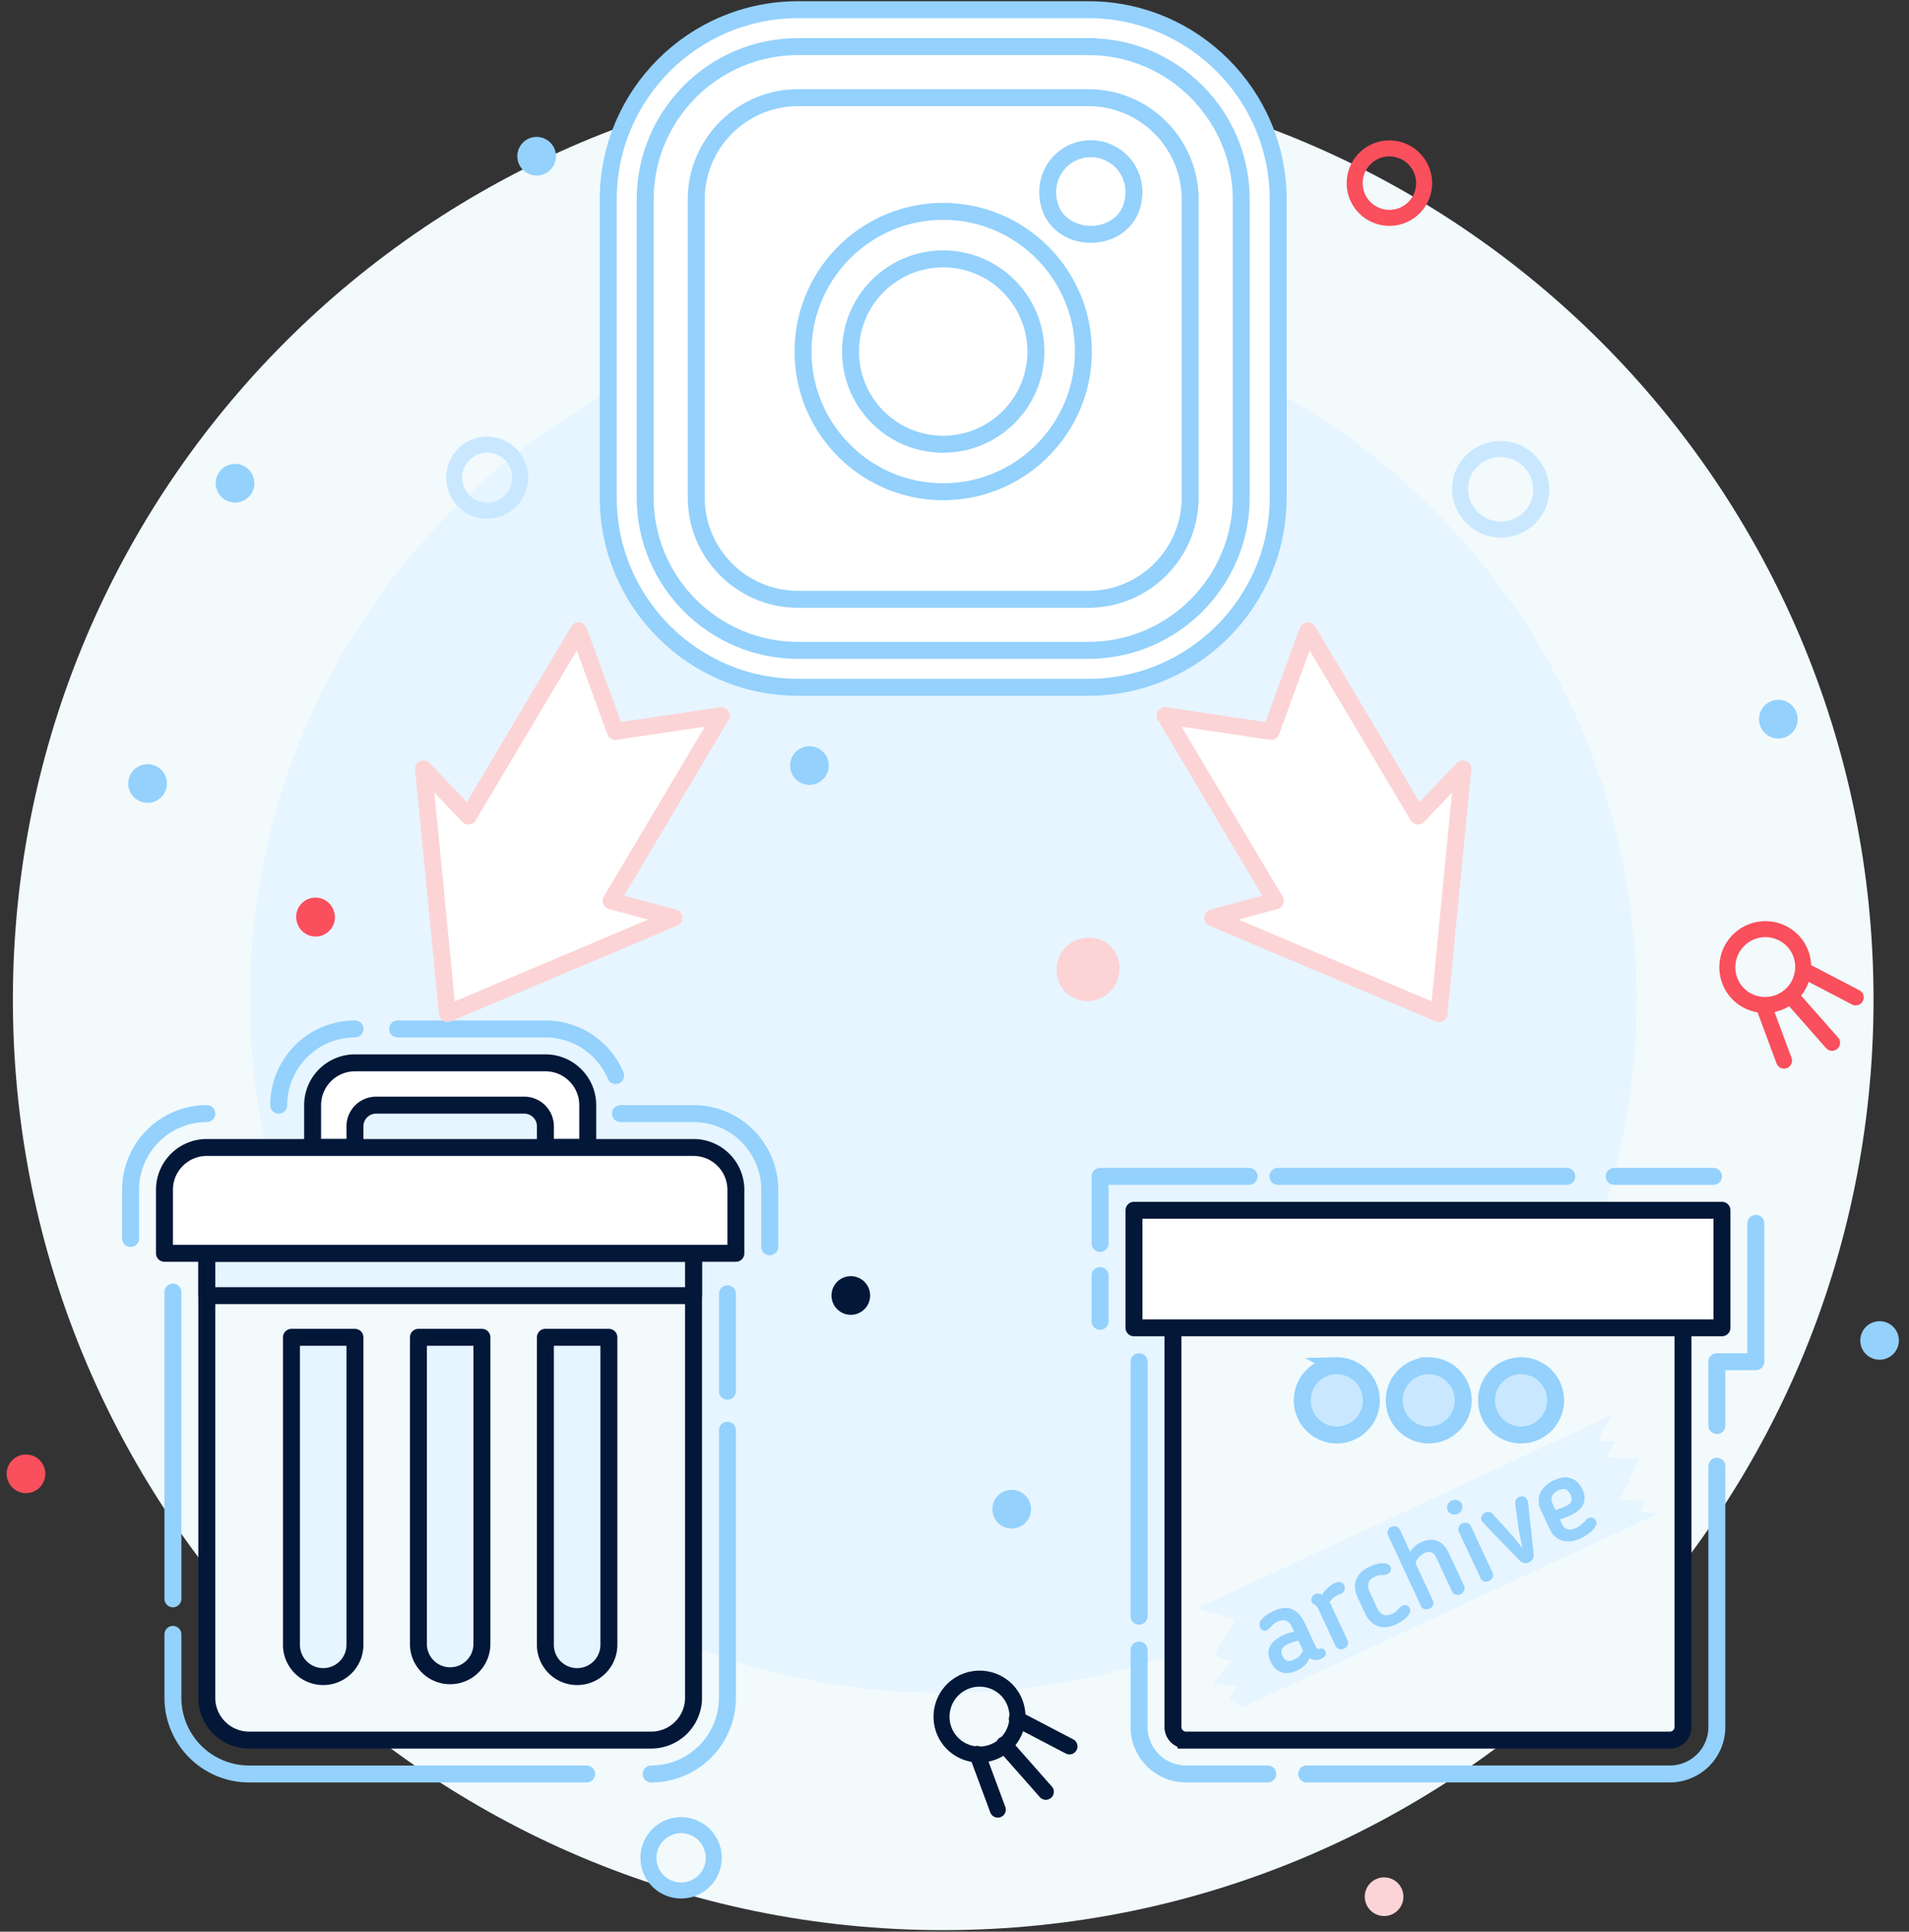
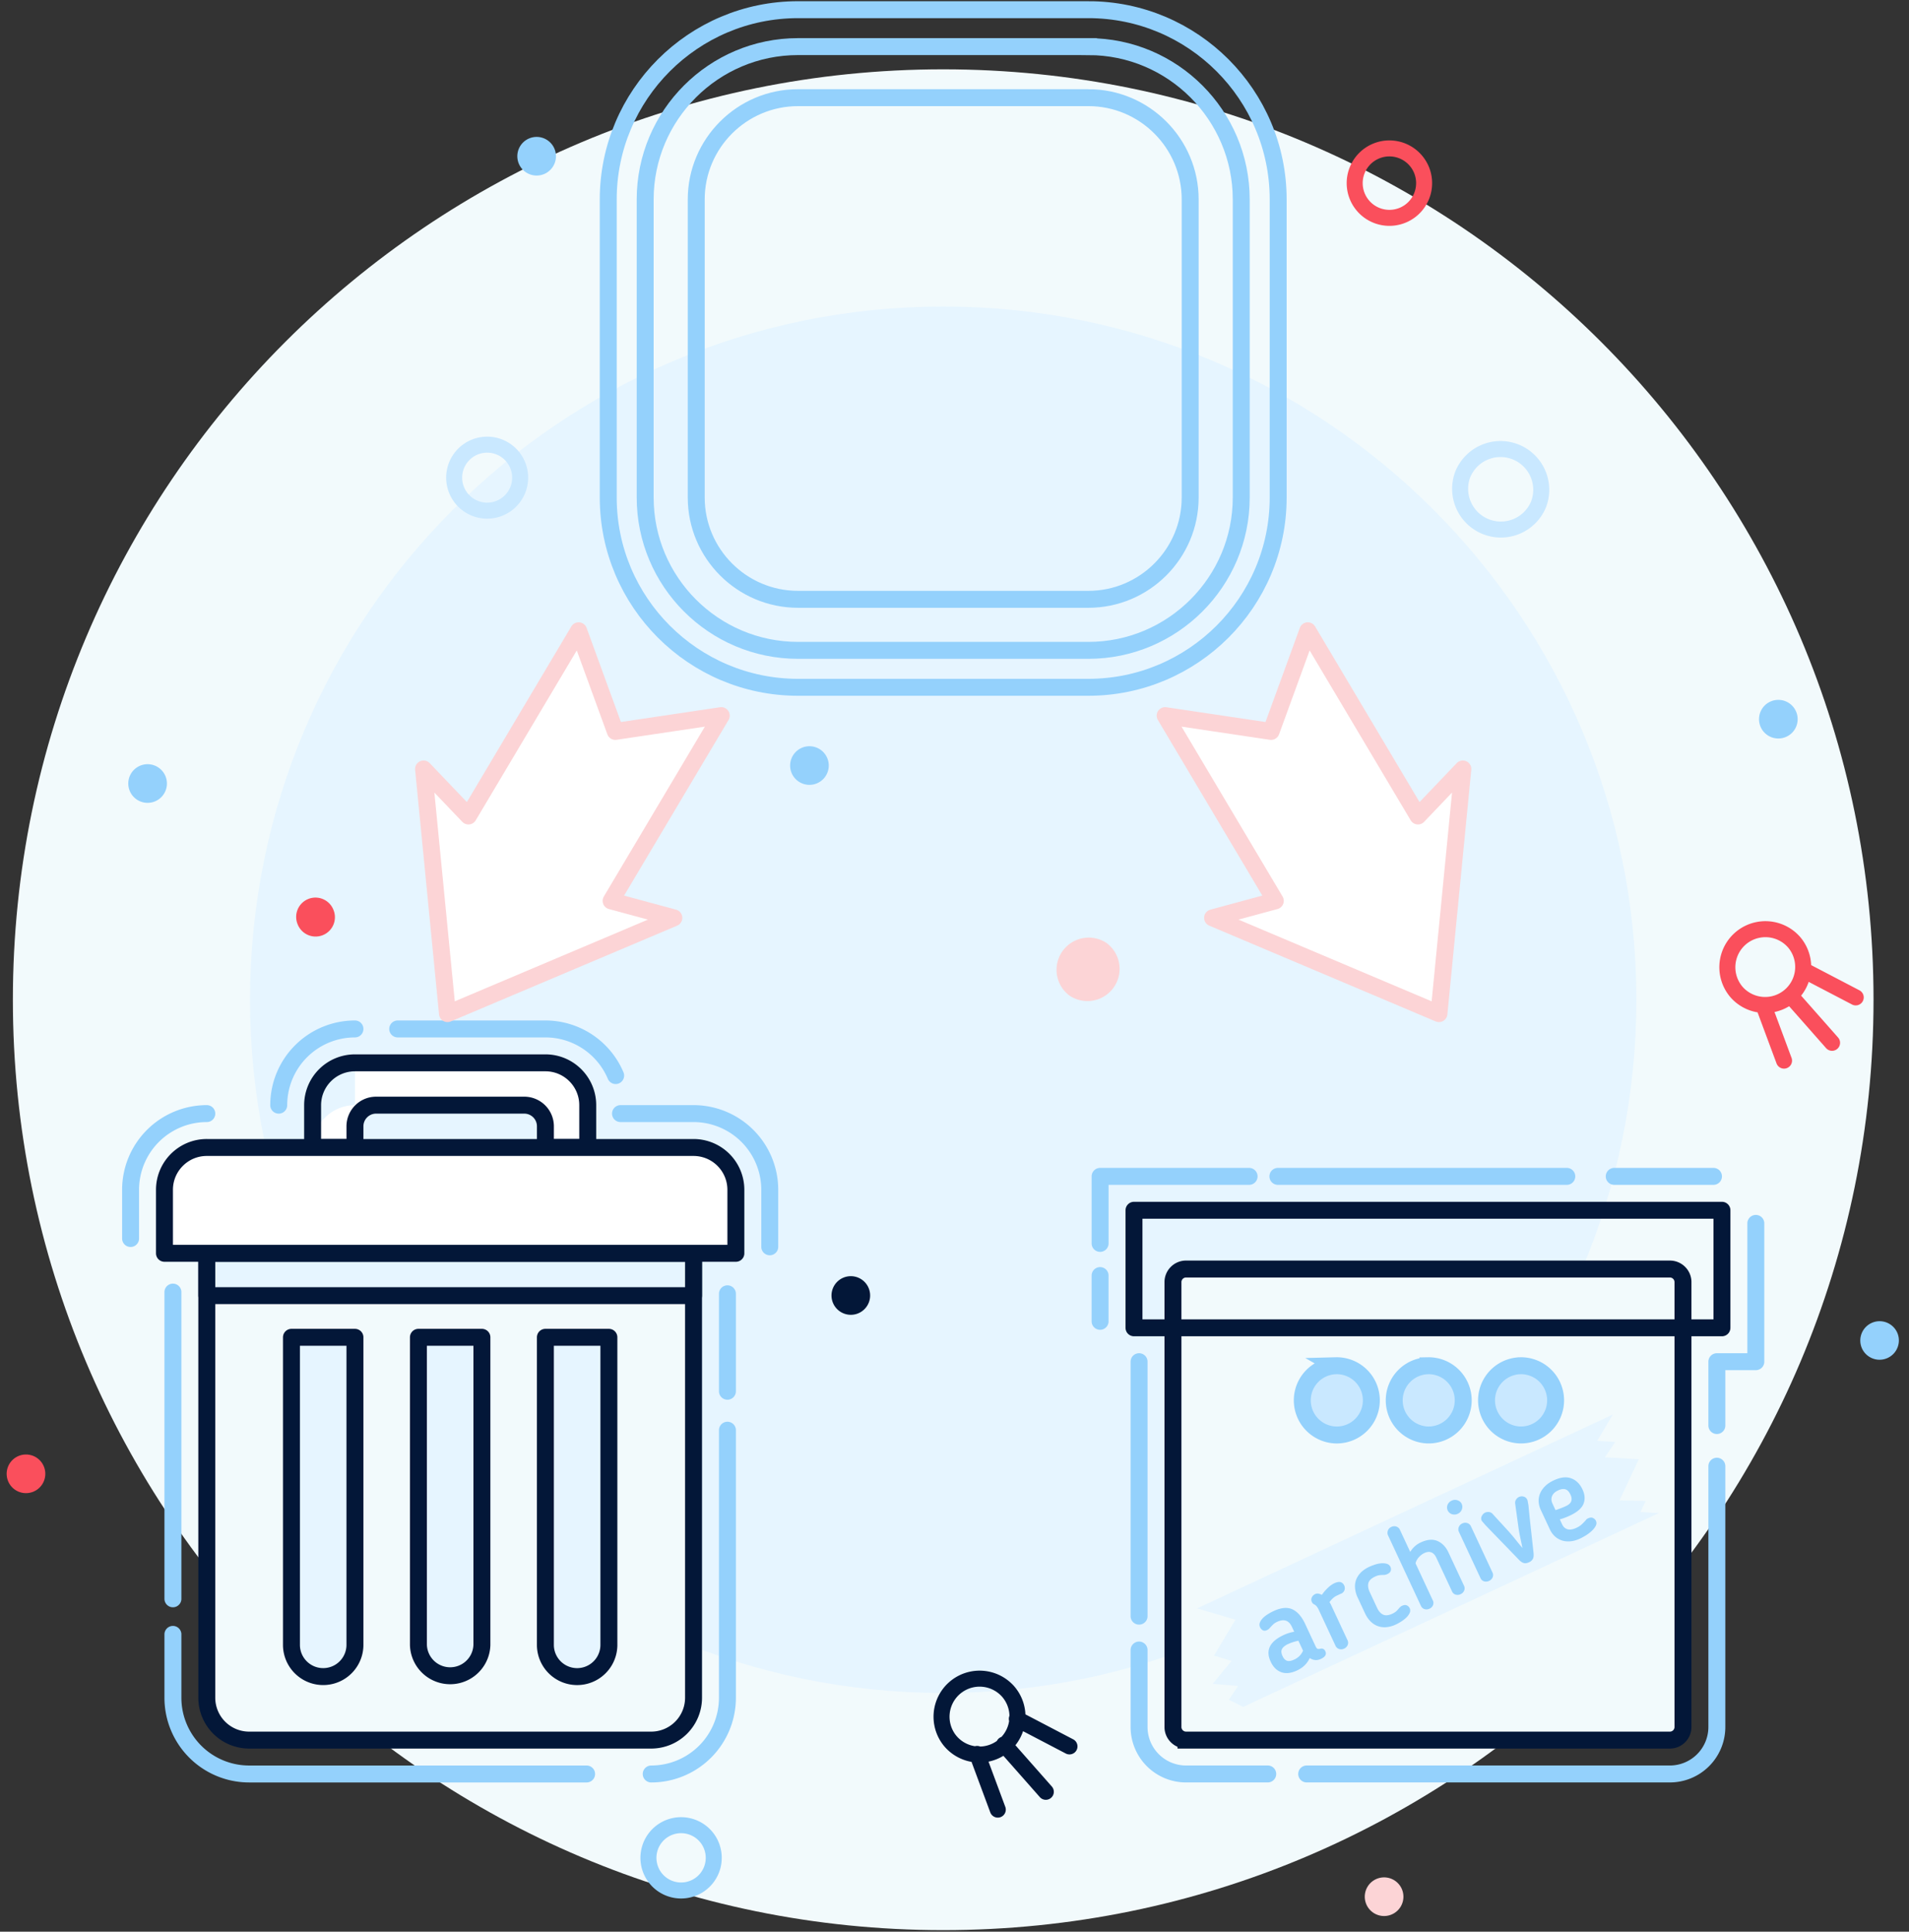
<svg xmlns="http://www.w3.org/2000/svg" height="171" viewBox="0 0 169 171" width="169">
  <rect x="0" y="0" width="169" height="171" fill="#333333" stroke="none" />
  <g fill="none" fill-rule="evenodd">
    <path d="M165.86 88.5c0 45.488-36.874 82.363-82.36 82.363S1.14 133.988 1.14 88.5 38.014 6.137 83.5 6.137s82.36 36.875 82.36 82.363" fill="#f2fafc" />
    <path d="M144.864 88.5c0 33.892-27.474 61.367-61.364 61.367S22.136 122.392 22.136 88.5c0-33.89 27.474-61.366 61.364-61.366S144.864 54.61 144.864 88.5" fill="#e6f5ff" />
-     <path d="M96.354.857c9.265 0 16.8 7.535 16.8 16.8v26.385c0 9.266-7.535 16.8-16.8 16.8H70.646c-9.265 0-16.8-7.534-16.8-16.8V17.657c0-9.266 7.535-16.8 16.8-16.8h25.708z" fill="#fff" />
    <g stroke="#94d1fc" stroke-width="1.5">
      <path d="M96.354.857c9.265 0 16.8 7.535 16.8 16.8v26.385c0 9.266-7.535 16.8-16.8 16.8H70.646c-9.265 0-16.8-7.534-16.8-16.8V17.657c0-9.266 7.535-16.8 16.8-16.8h25.708z" />
      <path d="M96.354 4.126H70.646c-7.46 0-13.53 6.07-13.53 13.53v26.386c0 7.46 6.07 13.53 13.53 13.53h25.708c7.46 0 13.53-6.07 13.53-13.53V17.657c0-7.46-6.07-13.53-13.53-13.53zm0 4.52H70.646c-4.966 0-9.01 4.044-9.01 9.01v26.386c0 4.967 4.043 9.012 9.01 9.012h25.708c4.966 0 9.01-4.045 9.01-9.012V17.657c0-4.967-4.044-9.012-9.01-9.012z" />
-       <path d="M100.383 16.98a3.818 3.818 0 0 0-3.815-3.816 3.817 3.817 0 0 0-3.815 3.816c0 5.017 7.63 5.017 7.63 0zM83.5 22.918c4.526 0 8.204 3.678 8.204 8.204 0 4.524-3.68 8.204-8.204 8.204-4.525 0-8.204-3.68-8.204-8.204 0-4.526 3.678-8.204 8.204-8.204zm0-4.204c6.844 0 12.407 5.563 12.407 12.408 0 6.843-5.564 12.407-12.407 12.407-6.844 0-12.407-5.564-12.407-12.408 0-6.845 5.563-12.408 12.407-12.408z" />
    </g>
    <path d="M104.995 112.34h42.84c.637 0 1.156.52 1.156 1.156v39.387c0 .637-.518 1.157-1.155 1.157h-42.84a1.16 1.16 0 0 1-1.156-1.157v-39.387c0-.636.52-1.156 1.155-1.156z" fill="#f2fafc" />
    <path d="M104.995 112.34h42.84c.637 0 1.156.52 1.156 1.156v39.387c0 .637-.518 1.157-1.155 1.157h-42.84a1.16 1.16 0 0 1-1.156-1.157v-39.387c0-.636.52-1.156 1.155-1.156z" stroke="#031738" stroke-width="1.5" />
    <path d="M97.39 110.07v-5.933h13.19m2.55 0h25.575m4.2 0h8.785m3.75 4.162v12.243h-3.45v5.652m0 3.6v23.088a4.16 4.16 0 0 1-4.155 4.156H115.68m-3.45 0h-7.235a4.16 4.16 0 0 1-4.156-4.157v-6.813m0-3v-22.527m-3.45-3.573v-4.05" stroke="#94d1fc" stroke-linecap="round" stroke-linejoin="round" stroke-width="1.5" />
-     <path d="M100.39 107.137h52.05v10.406h-52.05" fill="#fff" />
    <path d="M100.39 107.137h52.05v10.406h-52.05z" stroke="#031738" stroke-linecap="round" stroke-linejoin="round" stroke-width="1.5" />
    <path d="M105.98 142.38l36.8-17.16-1.38 2.328 1.594.104-.915 1.353 3.002.172-1.712 3.648 2.322.043-.46.98 1.62.1-36.802 17.16-1.26-.638.818-1.222-2.255-.187 1.675-2.03-1.554-.47 1.897-3.174" fill="#e6f5ff" />
    <path d="M114.37 144.014c-.27-.577-.705-.725-1.308-.443a1.258 1.258 0 0 0-.306.19 4.25 4.25 0 0 0-.215.21l-.15.165a.619.619 0 0 1-.232.168c-.144.068-.27.07-.374.007a.56.56 0 0 1-.23-.25.524.524 0 0 1-.03-.395c.043-.132.123-.26.24-.387.116-.127.26-.246.432-.357.17-.11.352-.212.542-.3.67-.312 1.227-.365 1.675-.158.447.206.824.637 1.13 1.293l.93 1.997c.06.124.12.194.182.21a.47.47 0 0 0 .212-.01c.215-.052.368.02.46.217.128.274 0 .502-.388.682-.342.16-.673.134-.994-.075-.22.486-.593.85-1.118 1.096-.538.25-1.007.3-1.407.153-.4-.15-.707-.453-.92-.912l-.015-.03c-.462-.99-.08-1.77 1.147-2.342.3-.14.615-.24.94-.295l-.202-.433zm-.333 1.52a1.5 1.5 0 0 0-.392.25.656.656 0 0 0-.182.264.52.52 0 0 0-.015.277c.02.094.05.187.094.28l.014.03c.092.195.217.323.375.38.16.058.377.023.652-.106.17-.08.32-.182.446-.304.126-.123.236-.282.328-.477l-.412-.886c-.16.034-.32.077-.48.127a3.83 3.83 0 0 0-.427.165zm4.647-4.442l-.29.136a1.52 1.52 0 0 0-.47.327c-.074.074-.15.165-.226.273a1.995 1.995 0 0 1 .125.216l1.468 3.15a.517.517 0 0 1 .016.43.596.596 0 0 1-.313.318c-.15.07-.3.082-.445.034a.523.523 0 0 1-.32-.288l-1.467-3.148a1.721 1.721 0 0 0-.185-.32.71.71 0 0 0-.218-.186.56.56 0 0 1-.13-.084.408.408 0 0 1-.092-.136.454.454 0 0 1-.004-.405.6.6 0 0 1 .3-.296.484.484 0 0 1 .288-.04c.1.02.2.056.298.114.162-.235.342-.445.54-.63.197-.183.38-.315.55-.394.25-.116.444-.15.582-.103.138.048.24.14.303.28a.531.531 0 0 1-.306.752zm1.506.328a2.483 2.483 0 0 1-.224-.776 1.75 1.75 0 0 1 .07-.745c.08-.237.215-.46.41-.665.195-.207.457-.387.785-.54.132-.06.29-.122.472-.183.183-.062.366-.1.55-.12.183-.017.352-.004.508.04a.497.497 0 0 1 .36.616c-.033.12-.134.218-.305.298a.992.992 0 0 1-.264.075c-.135 0-.264.005-.388.015-.123.01-.267.052-.43.13-.335.155-.533.347-.594.575-.06.228-.023.49.114.785l.656 1.406c.138.296.315.495.53.6.216.1.49.075.825-.08.164-.077.29-.16.376-.248s.173-.185.26-.29c.033-.03.063-.06.092-.084a.49.49 0 0 1 .12-.074c.17-.08.315-.093.43-.04a.5.5 0 0 1 .25.675 1.314 1.314 0 0 1-.3.408 2.838 2.838 0 0 1-.45.347c-.165.106-.314.19-.445.25a2.493 2.493 0 0 1-.913.252 1.755 1.755 0 0 1-.768-.12c-.232-.096-.44-.24-.62-.43s-.33-.415-.45-.67l-.656-1.407zm6.655.25a.51.51 0 0 1 .017.423.577.577 0 0 1-.31.312.606.606 0 0 1-.442.04.509.509 0 0 1-.317-.284l-2.913-6.246a.543.543 0 0 1-.015-.418c.05-.147.152-.256.302-.326s.3-.082.445-.034a.513.513 0 0 1 .32.288l.913 1.957a2.11 2.11 0 0 1 .387-.48c.156-.143.336-.263.54-.358.576-.27 1.073-.31 1.49-.127.418.185.742.523.97 1.015l1.377 2.95c.066.145.07.288.007.43a.601.601 0 0 1-.31.31.604.604 0 0 1-.443.04.506.506 0 0 1-.317-.284l-1.395-2.99c-.11-.236-.254-.39-.43-.463-.18-.073-.386-.055-.622.055-.17.08-.33.198-.476.354s-.25.34-.31.552l1.53 3.286zm2.56-8.534c.07.166.07.333.005.5a.676.676 0 0 1-.355.37.683.683 0 0 1-.523.033.608.608 0 0 1-.367-.327.599.599 0 0 1-.016-.495.683.683 0 0 1 .364-.374c.17-.08.343-.09.518-.032s.3.166.372.323zm2.722 6.07a.505.505 0 0 1 .013.426.6.6 0 0 1-.315.314.604.604 0 0 1-.443.04.506.506 0 0 1-.317-.284l-1.913-4.102a.516.516 0 0 1-.008-.415c.056-.146.16-.254.31-.324s.3-.08.447-.03a.51.51 0 0 1 .314.275l1.913 4.102zm3.183-5.962c.068.71.14 1.415.22 2.113l.233 2.118c.023.22.004.394-.058.52a.679.679 0 0 1-.34.3c-.175.083-.33.107-.462.072-.132-.034-.273-.128-.424-.28-.5-.52-.996-1.034-1.494-1.545a317.14 317.14 0 0 1-1.492-1.543l-.287-.334a.07.07 0 0 0-.018-.027.07.07 0 0 1-.02-.028.45.45 0 0 1 .014-.408c.07-.14.17-.242.3-.303.1-.044.212-.06.338-.048.126.013.23.068.316.164l.683.747c.228.246.456.495.685.747.23.253.445.505.647.758.202.254.41.51.627.768-.066-.33-.132-.65-.2-.967a13.641 13.641 0 0 1-.17-.982l-.137-1c-.047-.33-.092-.665-.138-1.003a.497.497 0 0 1 .08-.33.589.589 0 0 1 .678-.267.47.47 0 0 1 .31.268l.028.06.08.43zm3.685.916c-.138.064-.28.125-.43.183-.15.057-.308.11-.478.156l.21.452c.105.223.263.365.475.425s.476.018.79-.13c.184-.084.337-.184.46-.297s.25-.244.38-.392a.197.197 0 0 1 .057-.07.583.583 0 0 1 .135-.08c.17-.08.316-.088.438-.025.12.063.205.144.25.242.07.15.064.304-.02.46-.083.153-.2.302-.354.445a3.26 3.26 0 0 1-.514.39c-.19.116-.356.207-.5.275-.302.14-.59.223-.866.248s-.53 0-.76-.077a1.68 1.68 0 0 1-.62-.364 1.925 1.925 0 0 1-.437-.604l-.812-1.74a1.958 1.958 0 0 1-.185-.735c-.01-.246.03-.483.124-.71.092-.227.24-.442.44-.643.202-.202.46-.376.775-.523.597-.28 1.112-.337 1.547-.176.434.16.766.488.995.98.217.465.245.893.084 1.284-.16.39-.556.732-1.185 1.026zm.036-1.85c-.122-.26-.273-.42-.453-.47-.18-.052-.39-.022-.633.092-.276.128-.457.296-.543.504s-.074.43.036.666l.27.58a9.008 9.008 0 0 0 .894-.344c.282-.13.448-.283.5-.455s.03-.362-.07-.572z" fill="#94d1fc" />
    <path d="M118.26 120.9a3.066 3.066 0 1 1-.003 6.13 3.066 3.066 0 0 1 .005-6.129z" fill="#c9e8ff" />
    <path d="M118.26 120.9a3.066 3.066 0 1 1-.003 6.13 3.066 3.066 0 0 1 .005-6.129z" stroke="#94d1fc" stroke-width="1.5" />
    <path d="M126.415 120.9a3.065 3.065 0 1 1 0 6.129 3.065 3.065 0 0 1 0-6.128z" fill="#c9e8ff" />
    <path d="M126.415 120.9a3.065 3.065 0 1 1 0 6.129 3.065 3.065 0 0 1 0-6.128z" stroke="#94d1fc" stroke-width="1.5" />
    <path d="M134.57 120.9a3.065 3.065 0 1 1 .002 6.128 3.065 3.065 0 0 1-.004-6.127z" fill="#c9e8ff" />
    <path d="M134.57 120.9a3.065 3.065 0 1 1 .002 6.128 3.065 3.065 0 0 1-.004-6.127z" stroke="#94d1fc" stroke-width="1.5" />
    <path d="M64.398 114.532v8.626m0 3.45v23.684a6.75 6.75 0 0 1-6.747 6.748m-5.72 0H22.055a6.75 6.75 0 0 1-6.747-6.748v-5.61m0-3.15v-27.15" stroke="#94d1fc" stroke-linecap="round" stroke-linejoin="round" stroke-width="1.5" />
    <path d="M18.307 110.948v39.344a3.75 3.75 0 0 0 3.748 3.748H57.65a3.75 3.75 0 0 0 3.748-3.748v-39.344h-43.09z" fill="#f2fafc" />
    <path d="M18.307 110.948v39.344a3.75 3.75 0 0 0 3.748 3.748H57.65a3.75 3.75 0 0 0 3.748-3.748v-39.344h-43.09z" stroke="#031738" stroke-linecap="round" stroke-linejoin="round" stroke-width="1.5" />
    <path d="M24.675 97.833a6.75 6.75 0 0 1 6.748-6.747m3.785 0h13.075a6.755 6.755 0 0 1 6.22 4.127" stroke="#94d1fc" stroke-linecap="round" stroke-linejoin="round" stroke-width="1.5" />
-     <path d="M31.423 94.086h16.86c2.07 0 3.748 1.68 3.748 3.746v3.748h-3.747v-1.873a1.872 1.872 0 0 0-1.873-1.874H33.296c-1.036 0-1.873.84-1.873 1.874v1.873h-3.748v-3.748a3.75 3.75 0 0 1 3.748-3.746z" fill="#fff" />
+     <path d="M31.423 94.086h16.86c2.07 0 3.748 1.68 3.748 3.746v3.748h-3.747v-1.873a1.872 1.872 0 0 0-1.873-1.874H33.296c-1.036 0-1.873.84-1.873 1.874v1.873h-3.748a3.75 3.75 0 0 1 3.748-3.746z" fill="#fff" />
    <path d="M31.423 94.086h16.86c2.07 0 3.748 1.68 3.748 3.746v3.748h-3.747v-1.873a1.872 1.872 0 0 0-1.873-1.874H33.296c-1.036 0-1.873.84-1.873 1.874v1.873h-3.748v-3.748a3.75 3.75 0 0 1 3.748-3.746z" stroke="#031738" stroke-linecap="round" stroke-linejoin="round" stroke-width="1.5" />
    <path d="M25.802 145.608a2.81 2.81 0 1 0 5.62 0v-27.224h-5.62zm22.48-27.224v27.224a2.811 2.811 0 0 0 5.622 0v-27.224h-5.62zm-11.24 27.224a2.811 2.811 0 0 0 5.62 0v-27.224h-5.62z" fill="#e6f5ff" />
    <path d="M25.802 145.608a2.81 2.81 0 1 0 5.62 0v-27.224h-5.62zm22.48-27.224v27.224a2.811 2.811 0 0 0 5.622 0v-27.224h-5.62zm-11.24 27.224a2.811 2.811 0 0 0 5.62 0v-27.224h-5.62z" stroke="#031738" stroke-linecap="round" stroke-linejoin="round" stroke-width="1.5" />
    <path d="M18.308 110.948h43.09v3.747h-43.09" fill="#e6f5ff" />
    <path d="M18.308 110.948h43.09v3.747h-43.09z" stroke="#031738" stroke-linecap="round" stroke-linejoin="round" stroke-width="1.5" />
    <path d="M11.56 109.637v-4.31a6.75 6.75 0 0 1 6.748-6.747m36.625 0h6.465a6.75 6.75 0 0 1 6.747 6.747v5.044" stroke="#94d1fc" stroke-linecap="round" stroke-linejoin="round" stroke-width="1.5" />
    <path d="M18.308 101.58h43.09a3.748 3.748 0 0 1 3.747 3.747v5.62H14.56v-5.62c0-2.07 1.68-3.747 3.748-3.747z" fill="#fff" />
    <path d="M18.308 101.58h43.09a3.748 3.748 0 0 1 3.747 3.747v5.62H14.56v-5.62c0-2.07 1.68-3.747 3.748-3.747z" stroke="#031738" stroke-linecap="round" stroke-linejoin="round" stroke-width="1.5" />
    <path d="M51.224 55.838L41.47 72.235l-3.973-4.163 2.117 21.657 20.04-8.478-5.554-1.504 9.753-16.397-9.38 1.398" fill="#fff" />
    <path d="M51.224 55.838L41.47 72.235l-3.973-4.163 2.117 21.657 20.04-8.478-5.554-1.504 9.753-16.397-9.38 1.398z" stroke="#fcd4d6" stroke-linecap="round" stroke-linejoin="round" stroke-width="1.5" />
    <path d="M115.776 55.838l9.754 16.397 3.973-4.163-2.116 21.657-20.04-8.478 5.553-1.504-9.753-16.397 9.38 1.398" fill="#fff" />
    <path d="M115.776 55.838l9.754 16.397 3.973-4.163-2.116 21.657-20.04-8.478 5.553-1.504-9.753-16.397 9.38 1.398z" stroke="#fcd4d6" stroke-linecap="round" stroke-linejoin="round" stroke-width="1.5" />
-     <path d="M22.518 42.777a1.71 1.71 0 1 0-3.42 0 1.71 1.71 0 0 0 3.42 0" fill="#94d1fc" />
    <path d="M97.95 83.47a2.85 2.85 0 0 0-3.3 4.643 2.848 2.848 0 0 0 3.3-4.642" fill="#fcd4d6" />
-     <path d="M90.998 132.667a1.71 1.71 0 1 1-2.365-.505 1.711 1.711 0 0 1 2.364.507" fill="#94d1fc" />
    <path d="M76.268 113.258a1.71 1.71 0 1 0-1.817 2.896 1.71 1.71 0 0 0 1.817-2.896" fill="#031738" />
    <path d="M136.187 44.688a3.607 3.607 0 0 1-6.702-2.663 3.608 3.608 0 0 1 4.683-2.02 3.608 3.608 0 0 1 2.02 4.683z" stroke="#c9e8ff" stroke-linecap="round" stroke-linejoin="round" stroke-width="1.417" />
    <path d="M155.723 63.665a1.71 1.71 0 1 1 3.42 0 1.71 1.71 0 0 1-3.42 0" fill="#94d1fc" />
    <path d="M120.146 15.076a3.071 3.071 0 0 1 3.99-1.72 3.072 3.072 0 1 1-2.27 5.712 3.072 3.072 0 0 1-1.72-3.992z" stroke="#fa4f5c" stroke-linecap="round" stroke-linejoin="round" stroke-width="1.417" />
    <path d="M40.414 43.363a2.919 2.919 0 0 0 3.792 1.636 2.923 2.923 0 0 0 1.636-3.794 2.92 2.92 0 1 0-5.429 2.157z" stroke="#c9e8ff" stroke-linecap="round" stroke-linejoin="round" stroke-width="1.417" />
    <path d="M14.777 69.36a1.71 1.71 0 1 0-3.421.001 1.71 1.71 0 0 0 3.421-.001" fill="#94d1fc" />
    <path d="M.59 130.468a1.71 1.71 0 1 1 3.421.001 1.71 1.71 0 0 1-3.421-.001" fill="#fa4f5c" />
    <path d="M89.187 149.67a3.37 3.37 0 1 1-5.055 4.456 3.37 3.37 0 0 1 5.055-4.454zm.831 2.493l4.66 2.436m-6.346 5.595l-1.83-4.93m2.386-.837l3.696 4.19" stroke="#031738" stroke-linecap="round" stroke-linejoin="round" stroke-width="1.417" />
    <path d="M63.1 165.166a2.891 2.891 0 1 1-2.103-3.508 2.89 2.89 0 0 1 2.103 3.506z" stroke="#94d1fc" stroke-linecap="round" stroke-linejoin="round" stroke-width="1.417" />
    <path d="M124.242 167.903a1.71 1.71 0 1 0-3.421.001 1.71 1.71 0 0 0 3.421-.001" fill="#fcd4d6" />
    <path d="M158.792 83.367a3.37 3.37 0 1 1-5.058 4.455 3.37 3.37 0 0 1 5.058-4.454zm.83 2.493l4.662 2.434m-6.347 5.596l-1.832-4.93m2.388-.837l3.696 4.19" stroke="#fa4f5c" stroke-linecap="round" stroke-linejoin="round" stroke-width="1.417" />
    <path d="M167.978 118.017a1.708 1.708 0 0 0-2.23-.93 1.711 1.711 0 0 0-.932 2.232 1.71 1.71 0 0 0 3.162-1.303" fill="#94d1fc" />
    <path d="M29.508 80.517a1.708 1.708 0 1 0-3.16 1.3 1.709 1.709 0 1 0 3.16-1.301" fill="#fa4f5c" />
    <path d="M49.217 13.89a1.71 1.71 0 1 0-3.418-.002 1.71 1.71 0 0 0 3.418.002M69.95 67.768a1.709 1.709 0 1 1 1.708 1.71 1.71 1.71 0 0 1-1.71-1.71" fill="#94d1fc" />
  </g>
</svg>